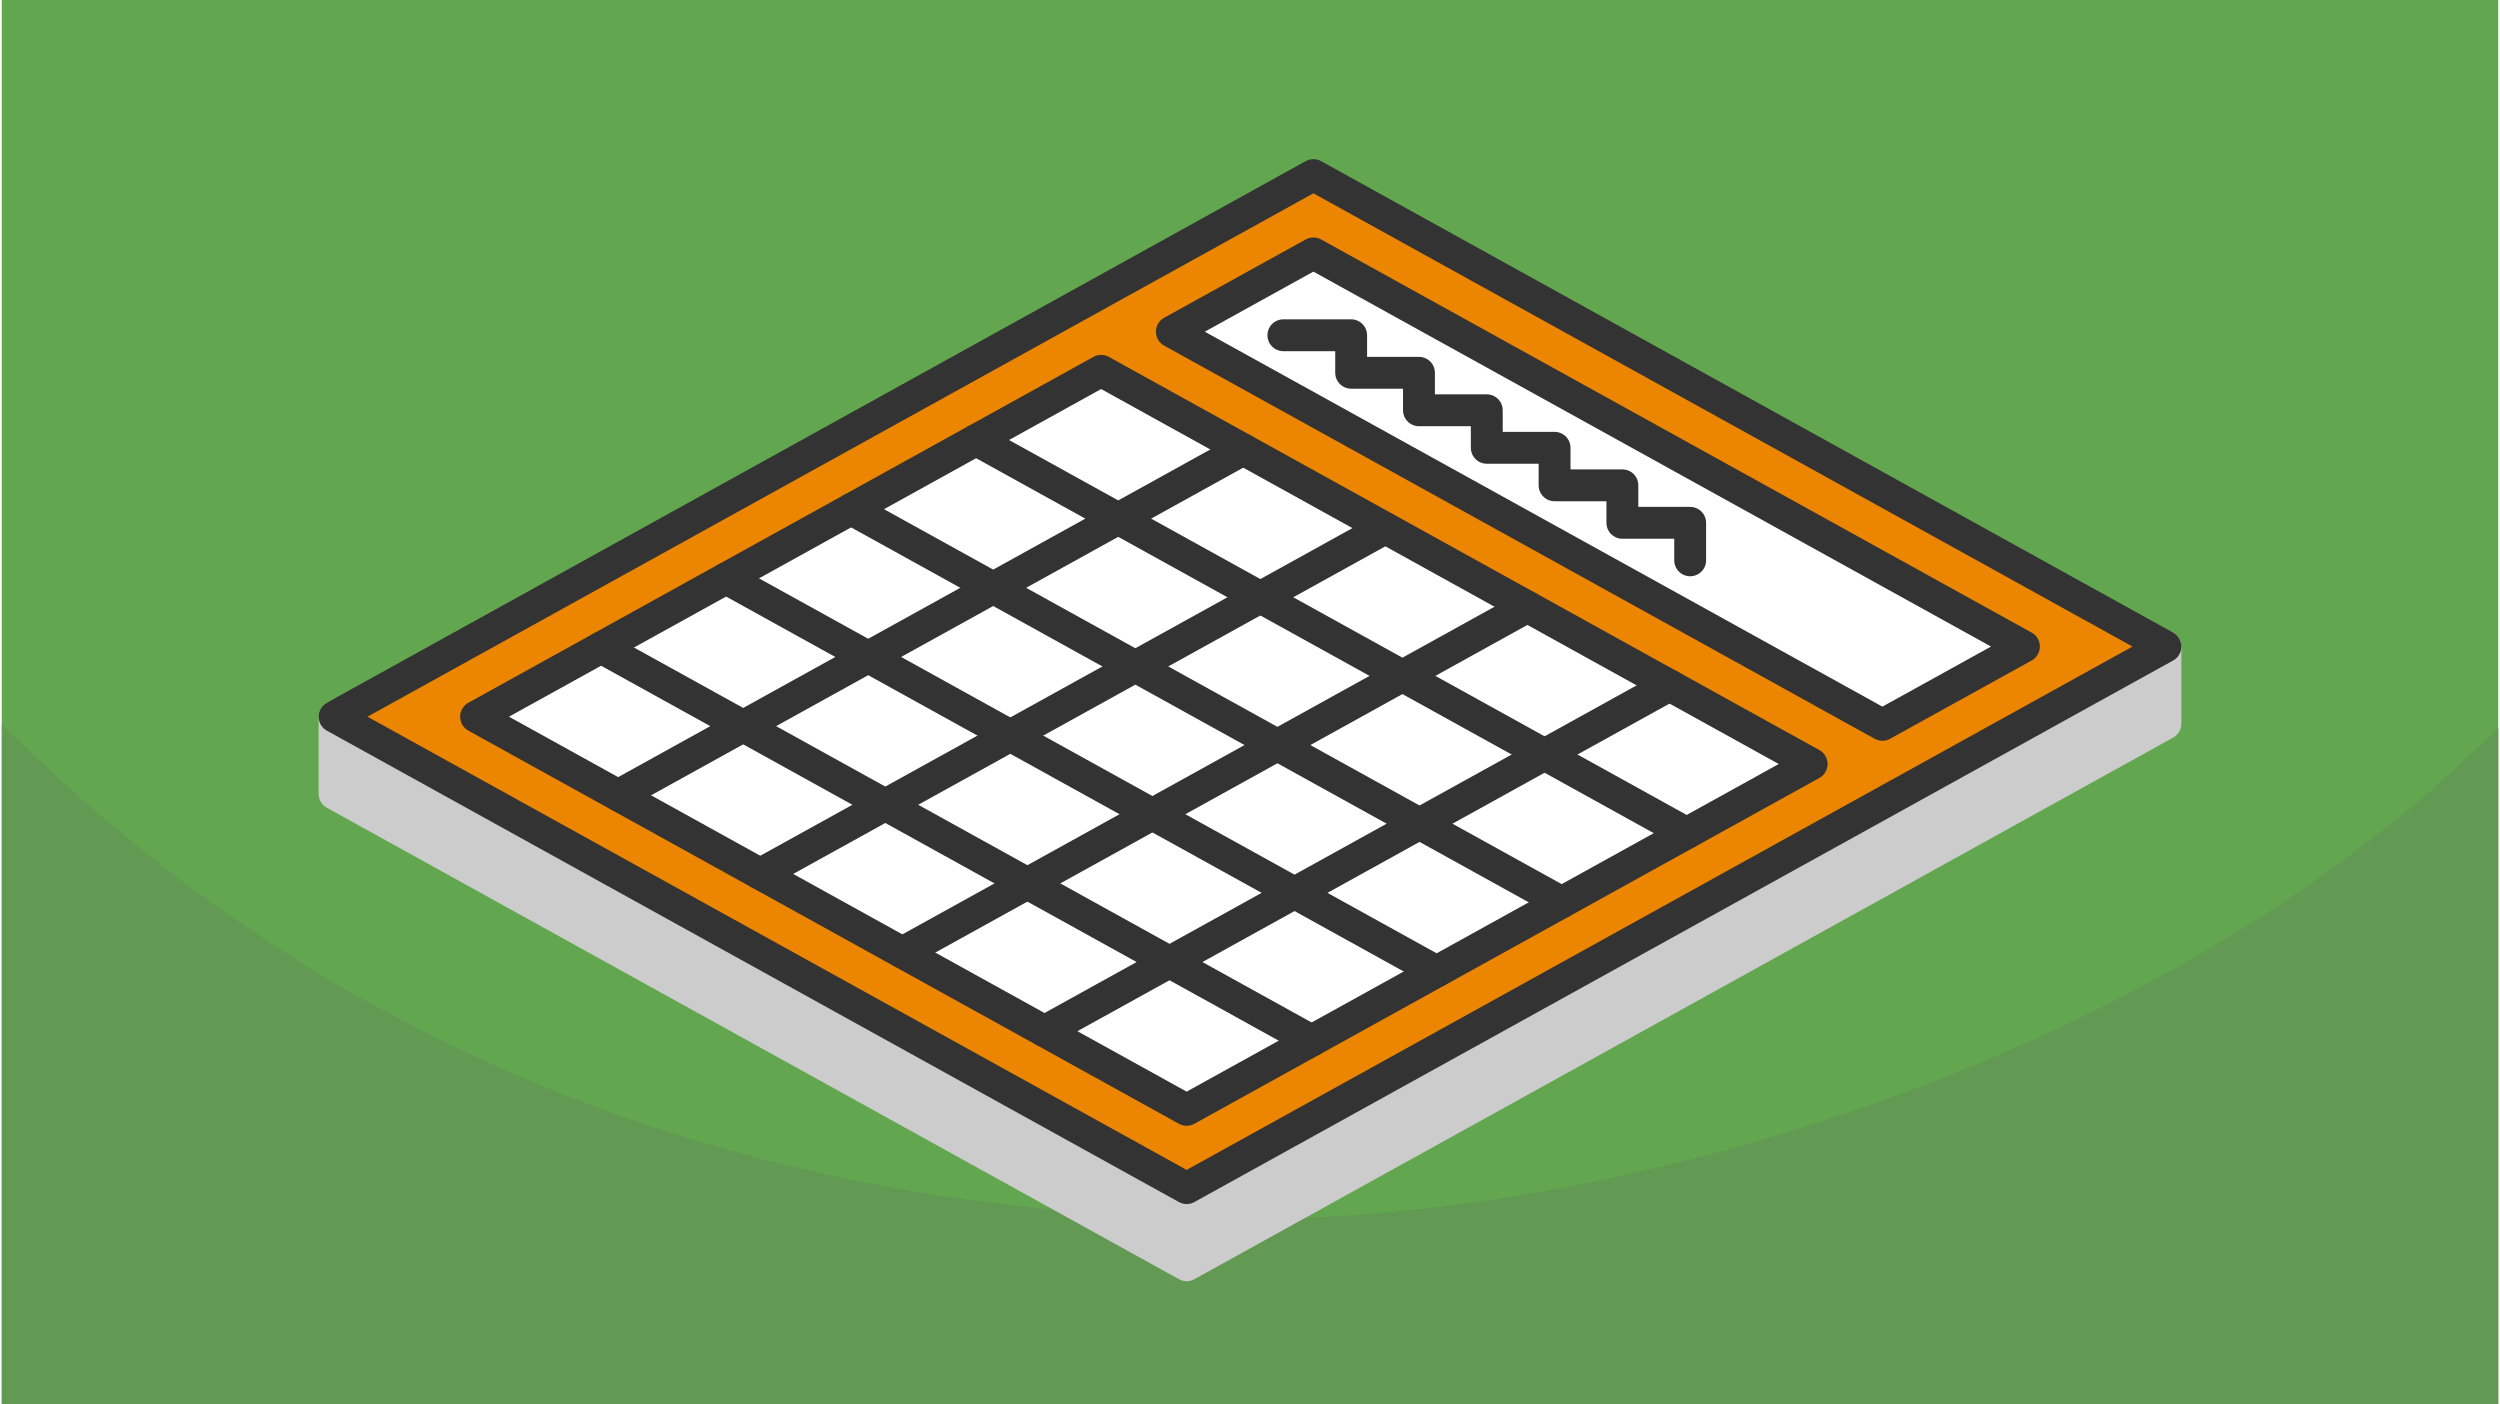
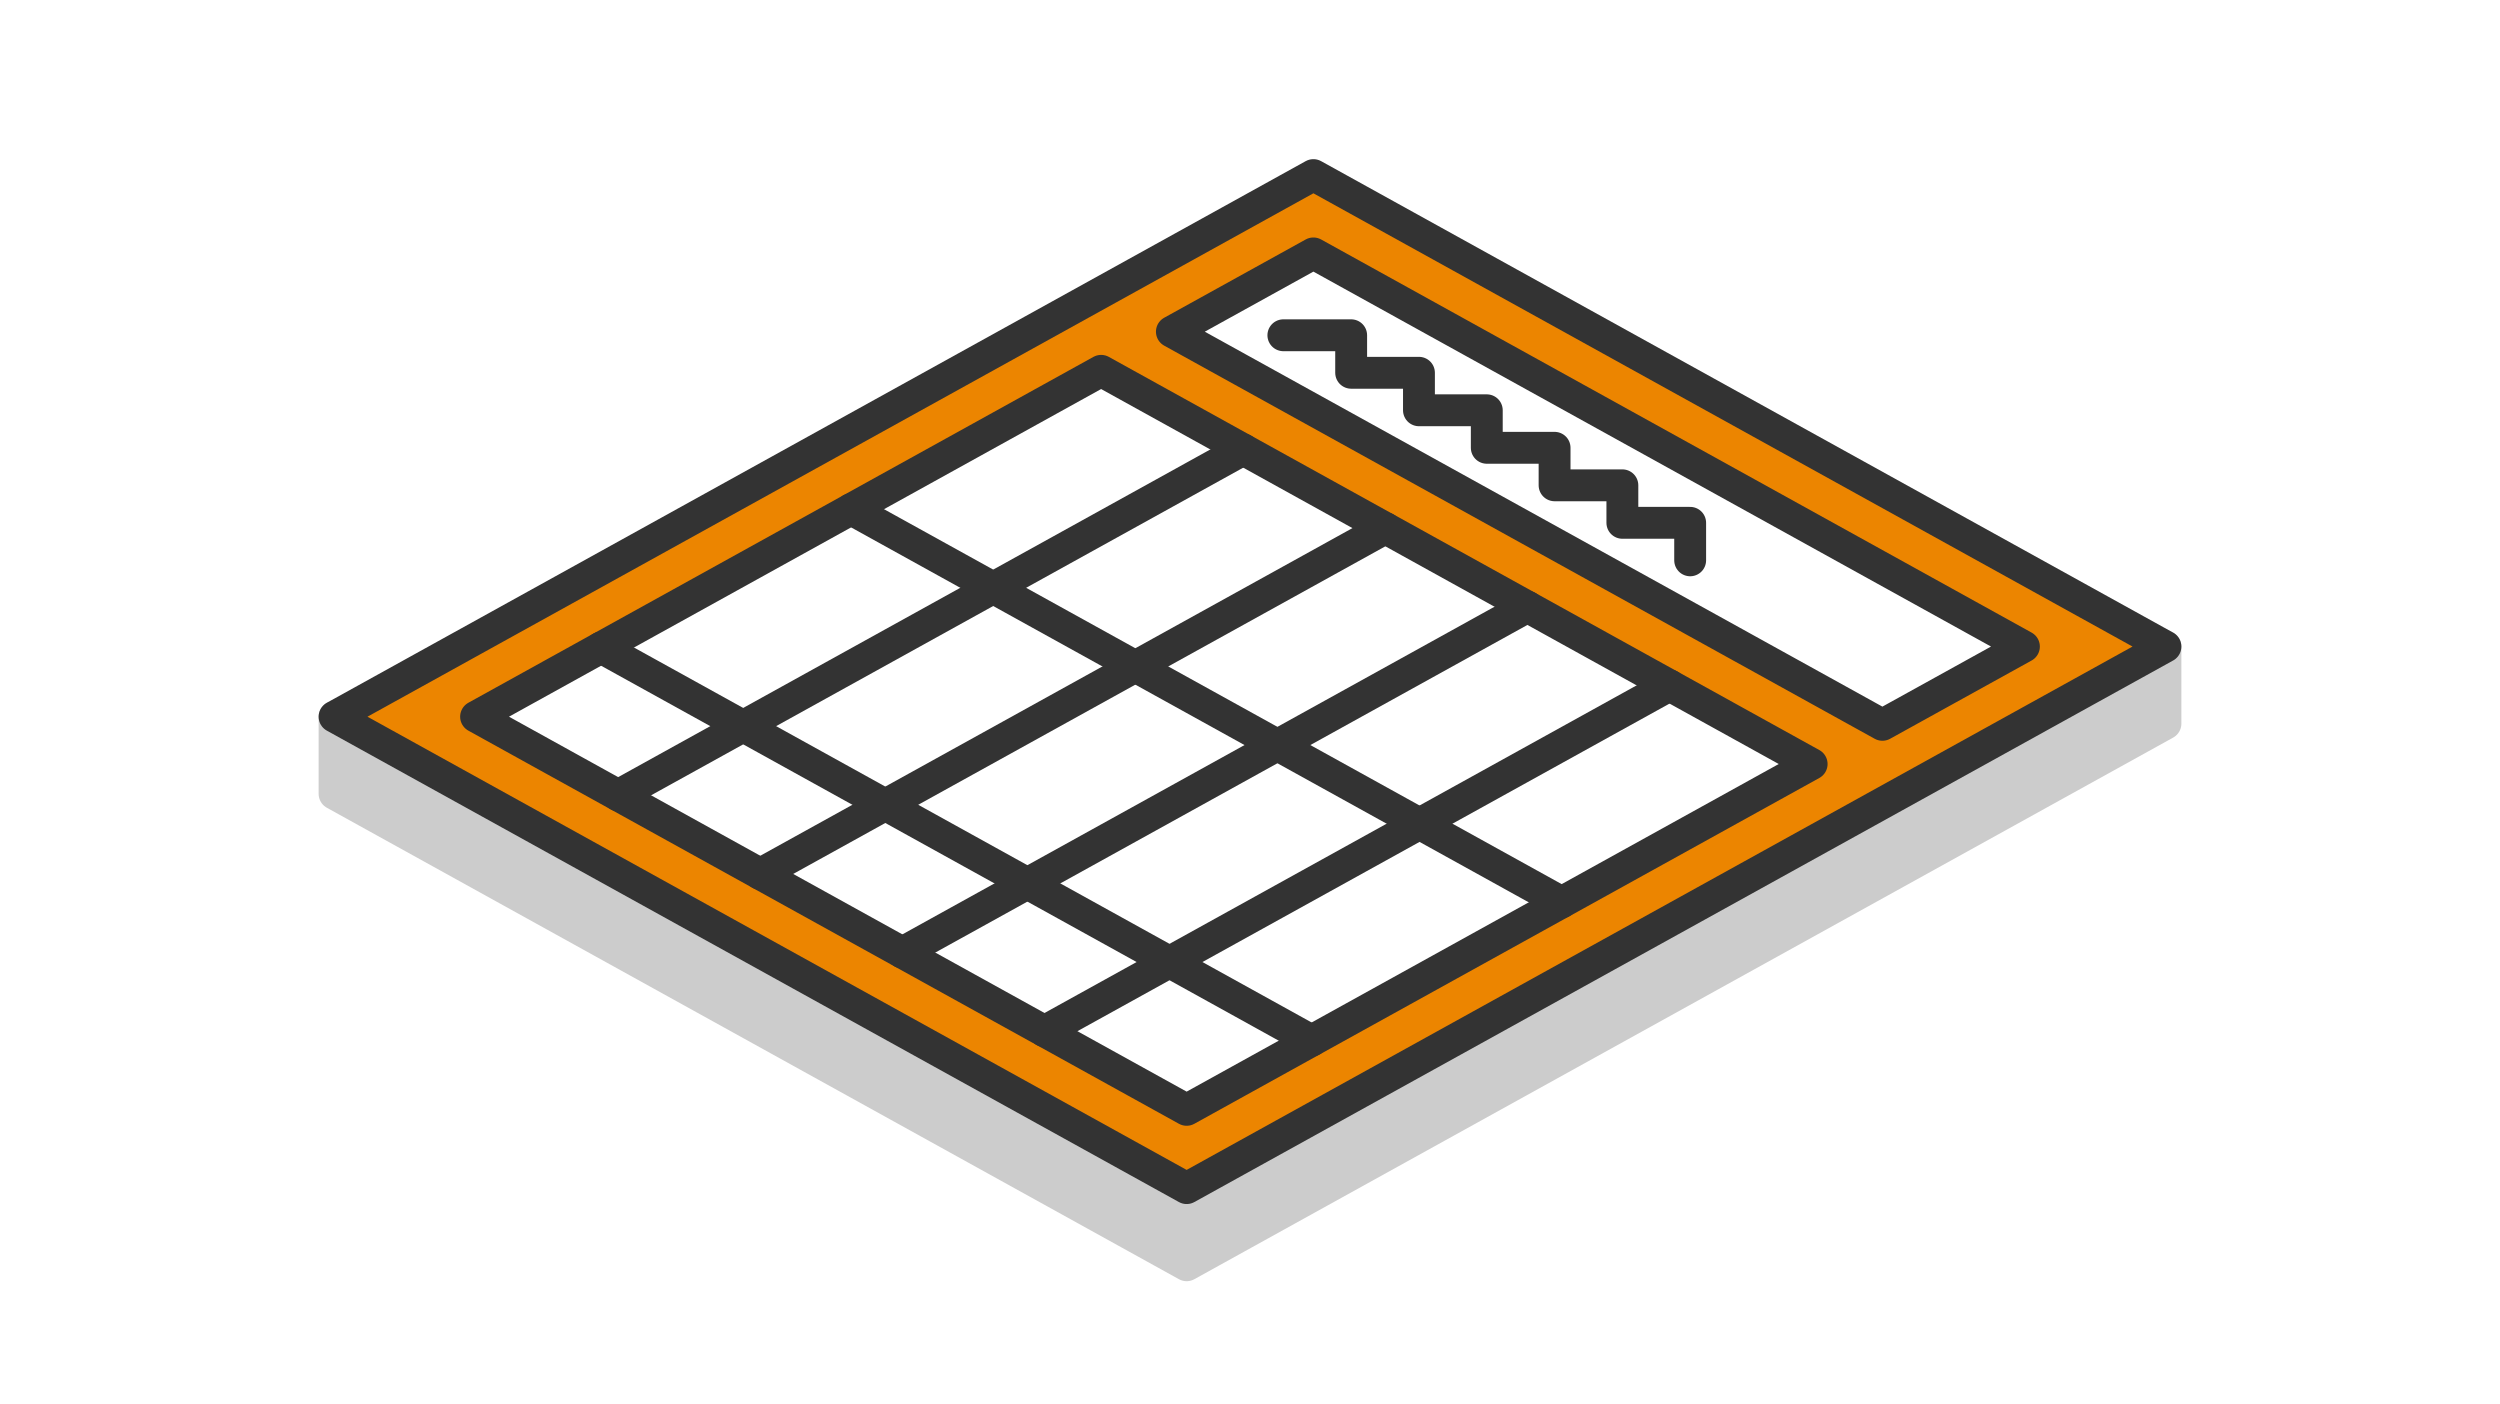
<svg xmlns="http://www.w3.org/2000/svg" width="470" height="264" viewBox="0 0 61.424 34.551" shape-rendering="geometricPrecision" image-rendering="optimizeQuality" fill-rule="evenodd">
-   <path d="M61.424 0H0v34.551h61.424z" fill="#62a64f" />
-   <path d="M61.424 17.908c-8.133 8.133-21.418 12.08-30.712 12.08-10.4 0-21.555-3.017-30.712-12.175v16.738h61.424V17.908z" fill="#629953" />
  <g stroke-width=".784" stroke-linejoin="round" stroke-miterlimit="2.613">
    <path d="M32.272 6.933l20.964 8.975v1.897L29.153 31.131l-20.965-11.6v-1.897z" stroke="#ccc" fill="#ccc" />
    <g stroke="#333">
      <path d="M32.272 4.308l20.964 11.6-24.083 13.325L8.188 17.634z" fill="#ec8500" />
      <path d="M32.272 6.235l17.482 9.673-3.482 1.926L28.79 8.161zm-5.223 2.889l17.482 9.674-15.378 8.509-17.483-9.673z" fill="#fff" />
      <g stroke-linecap="round" fill="none">
        <path d="M30.545 11.059l-15.378 8.509" />
-         <path d="M41.456 20.499l-17.483-9.673" />
        <path d="M34.042 12.994l-15.379 8.509" />
        <path d="M38.38 22.201l-17.483-9.673" />
        <path d="M37.538 14.928L22.16 23.437" />
-         <path d="M35.304 23.903L17.822 14.23" />
        <path d="M41.035 16.863l-15.379 8.509" />
        <path d="M32.228 25.605l-17.482-9.673m16.787-7.683h1.668v.923m1.668.923v-.923h-1.668m1.668.923h1.669v.923m1.668.923v-.923h-1.668m1.668.923h1.668v.923m1.668.923v-.923h-1.668" />
      </g>
    </g>
  </g>
</svg>